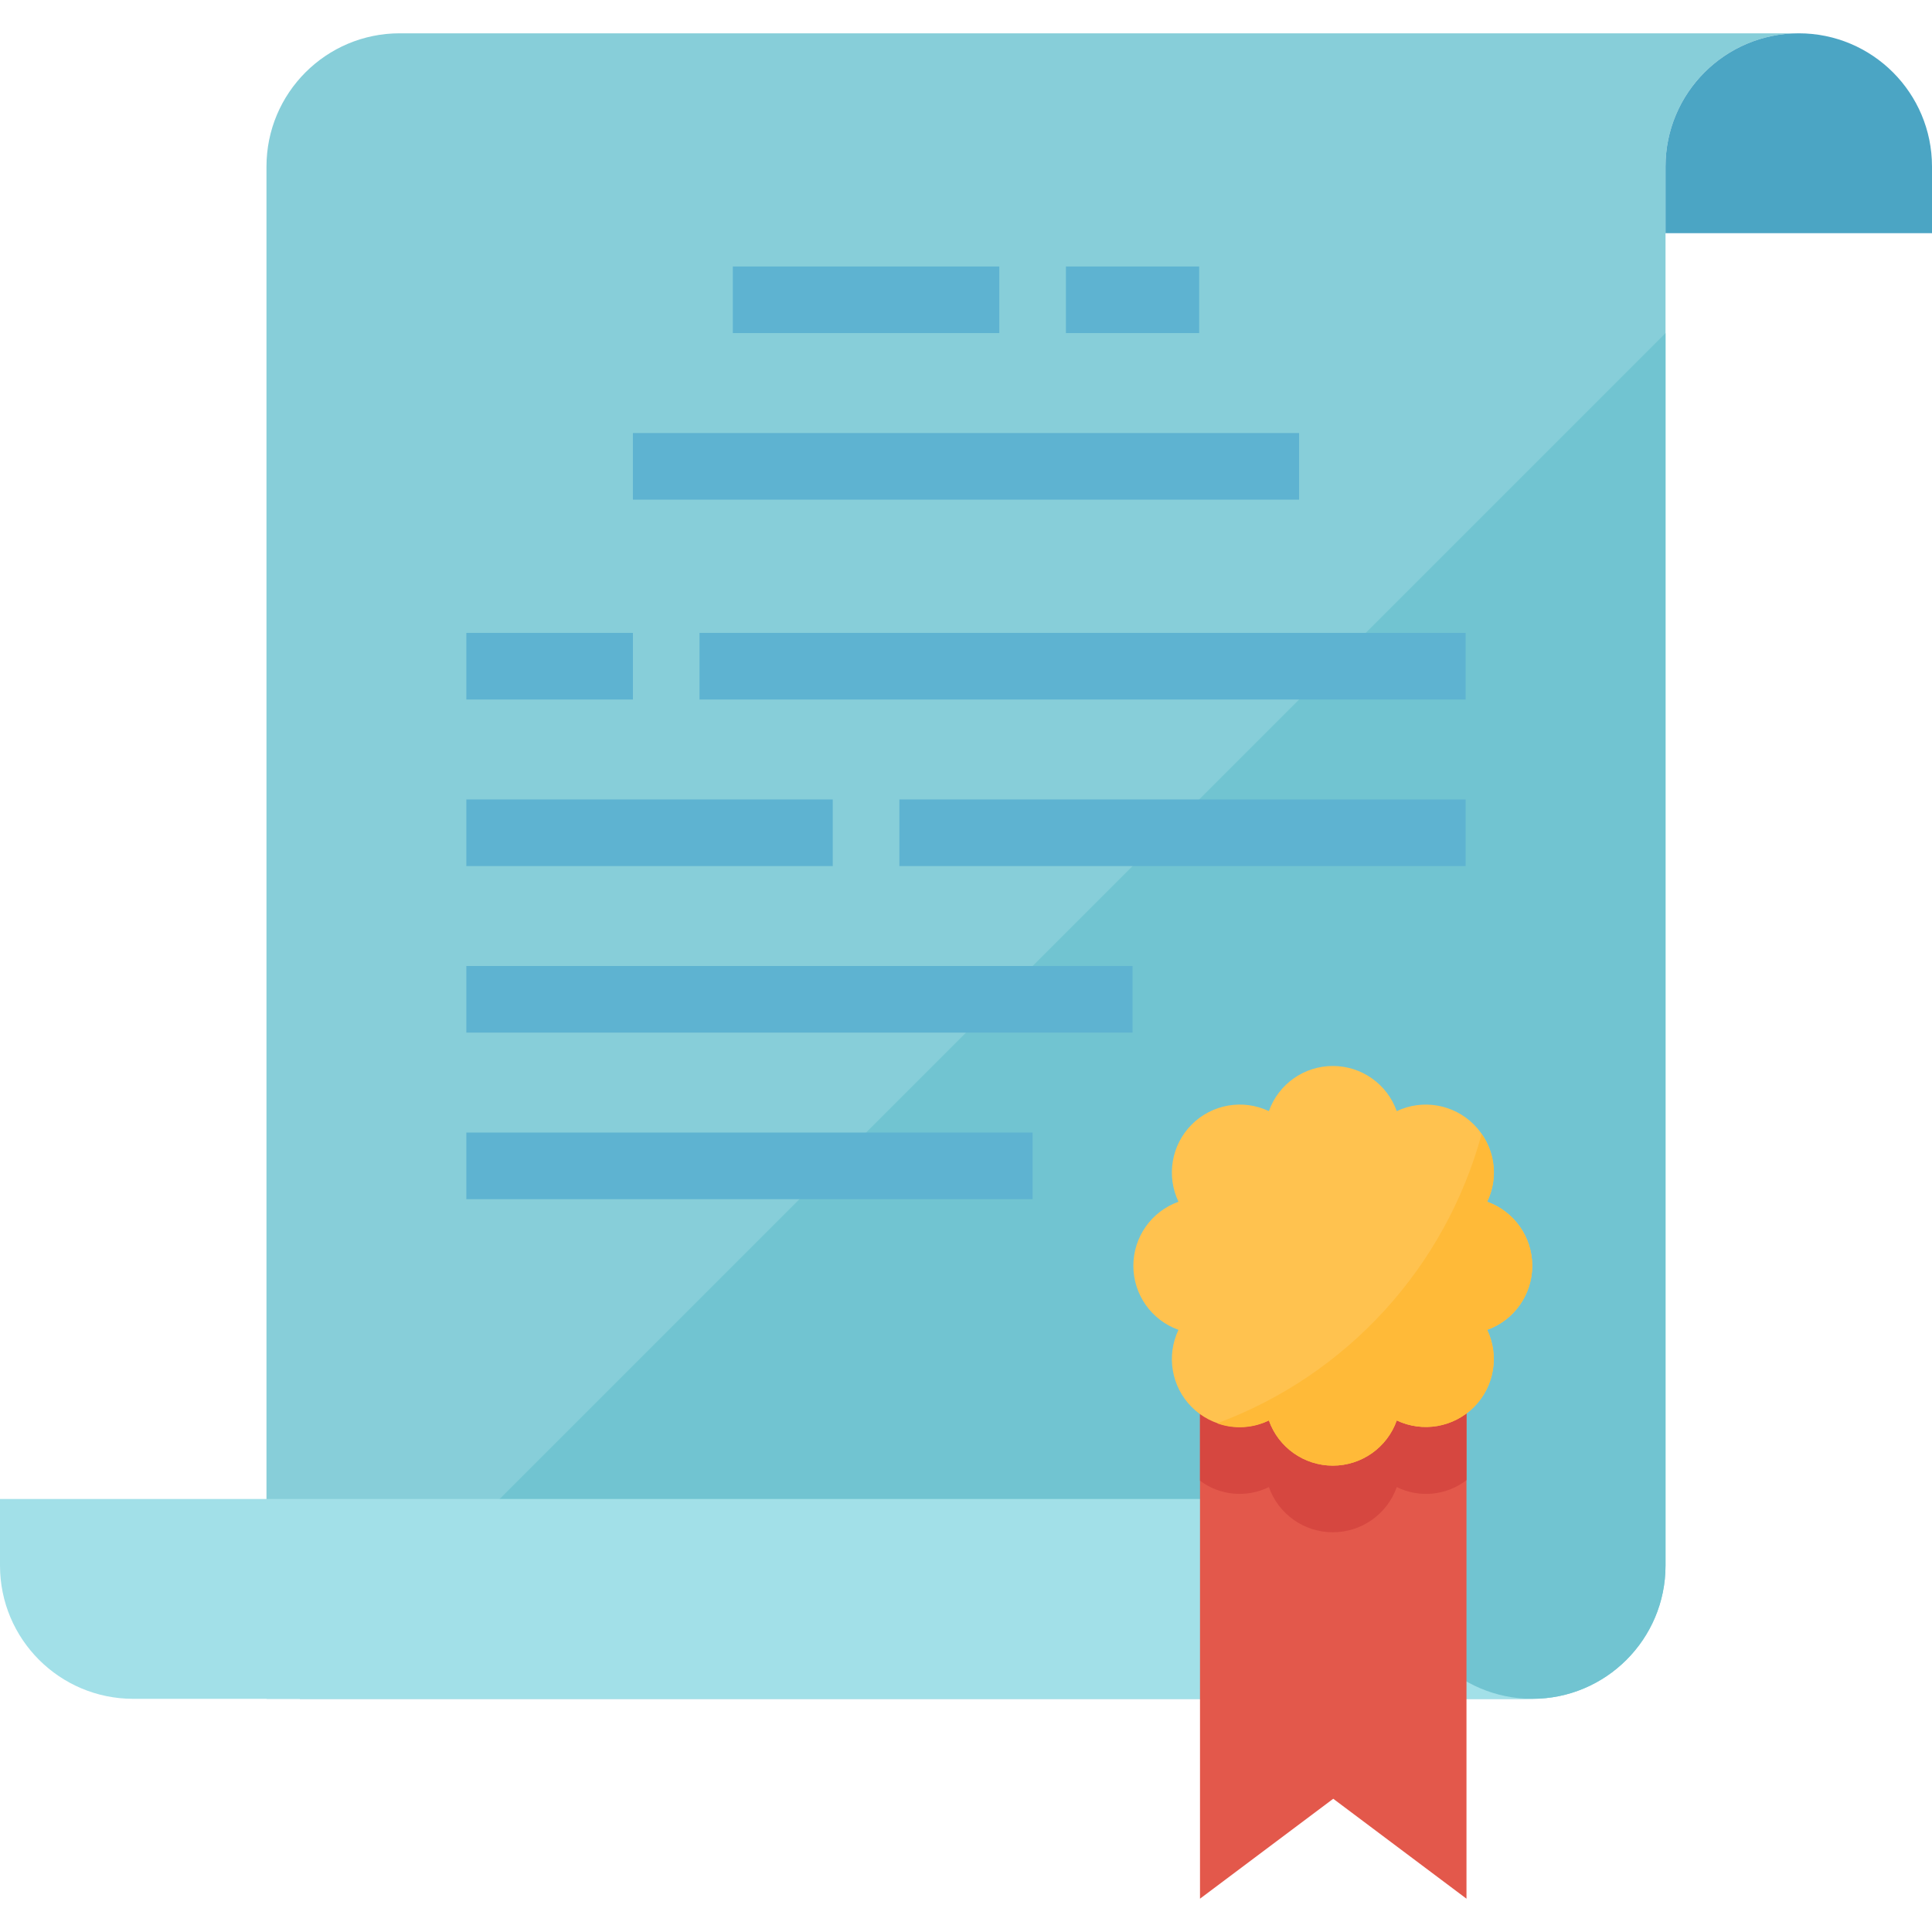
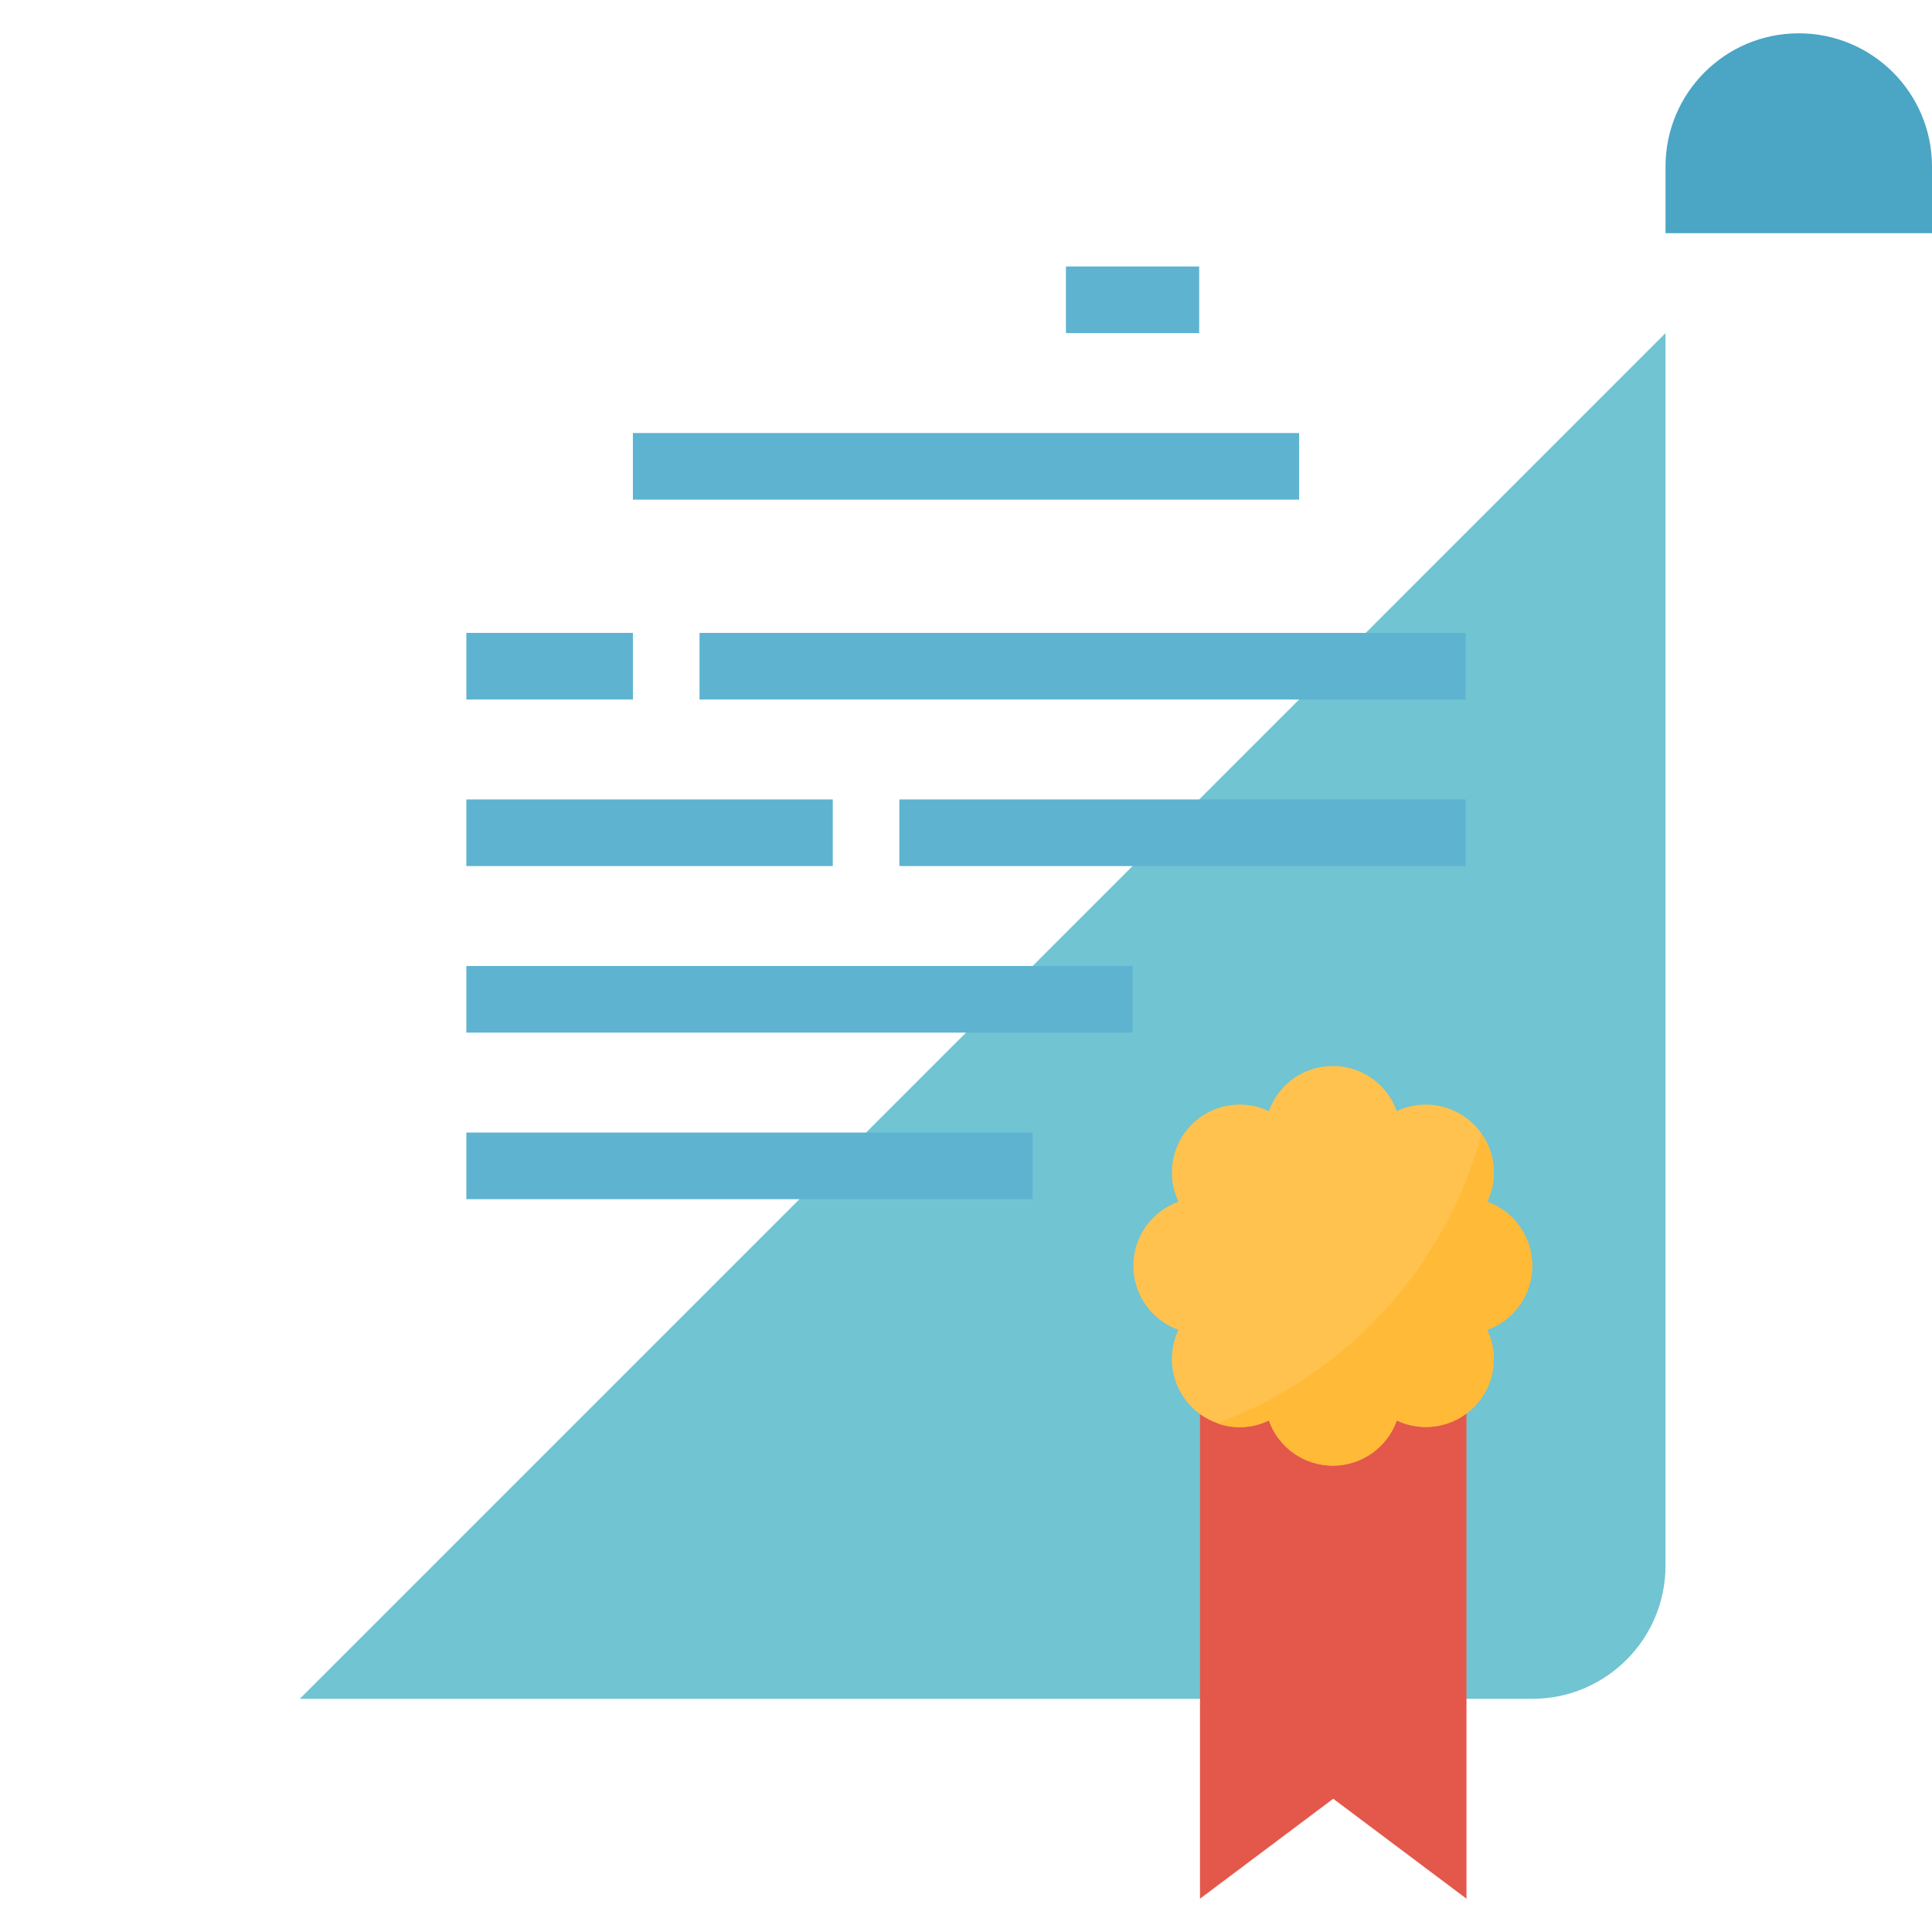
<svg xmlns="http://www.w3.org/2000/svg" height="464pt" viewBox="0 -8 464 464" width="464pt">
-   <path d="m368 400h-304v-368c0-17.672 14.328-32 32-32h336c-17.672 0-32 14.328-32 32v336c0 17.672-14.328 32-32 32zm0 0" fill="#87ced9" />
  <path d="m72 400h296c17.672 0 32-14.328 32-32v-296zm0 0" fill="#71c4d1" />
  <path d="m464 48h-64v-16c0-17.672 14.328-32 32-32s32 14.328 32 32zm0 0" fill="#4ba5c4" />
-   <path d="m0 352v16c0 17.672 14.328 32 32 32h336c-17.672 0-32-14.328-32-32v-16zm0 0" fill="#a2e0e8" />
  <path d="m288.199 328v120l32-24 32 24v-120zm0 0" fill="#e3584b" />
-   <path d="m288.199 328v19.617c4.789 3.582 11.184 4.172 16.543 1.527 2.305 6.508 8.457 10.855 15.359 10.855 6.902 0 13.055-4.348 15.355-10.855 5.441 2.688 11.938 2.039 16.742-1.664v-19.48zm0 0" fill="#d64740" />
  <path d="m357.168 280.617c2.965-6.234 1.688-13.656-3.188-18.539s-12.297-6.176-18.531-3.223c-2.305-6.5-8.457-10.844-15.352-10.844-6.898 0-13.051 4.344-15.355 10.844-6.234-2.957-13.656-1.668-18.535 3.219-4.875 4.887-6.145 12.312-3.176 18.543-6.5 2.32-10.84 8.48-10.84 15.383s4.34 13.062 10.84 15.383c-2.969 6.23-1.699 13.656 3.176 18.543 4.879 4.887 12.301 6.176 18.535 3.219 2.305 6.5 8.457 10.844 15.355 10.844 6.895 0 13.047-4.344 15.352-10.844 6.234 2.953 13.656 1.66 18.531-3.223s6.152-12.305 3.188-18.539c6.492-2.328 10.824-8.484 10.824-15.383s-4.332-13.055-10.824-15.383zm0 0" fill="#ffc24f" />
  <path d="m357.168 280.617c2.57-5.262 2.059-11.508-1.328-16.281-8.727 32.055-32.383 57.934-63.527 69.496 4.066 1.473 8.555 1.223 12.43-.688 2.305 6.508 8.457 10.855 15.359 10.855 6.902 0 13.055-4.348 15.355-10.855 6.234 2.957 13.66 1.668 18.535-3.219s6.148-12.312 3.176-18.543c6.492-2.328 10.824-8.484 10.824-15.383s-4.332-13.055-10.824-15.383zm0 0" fill="#ffba38" />
  <g fill="#5eb3d1">
    <path d="m256 56h32v16h-32zm0 0" />
-     <path d="m176 56h64v16h-64zm0 0" />
    <path d="m152 96h160v16h-160zm0 0" />
    <path d="m112 144h40v16h-40zm0 0" />
    <path d="m112 184h88v16h-88zm0 0" />
    <path d="m168 144h184v16h-184zm0 0" />
    <path d="m216 184h136v16h-136zm0 0" />
    <path d="m112 224h160v16h-160zm0 0" />
    <path d="m112 264h136v16h-136zm0 0" />
  </g>
</svg>